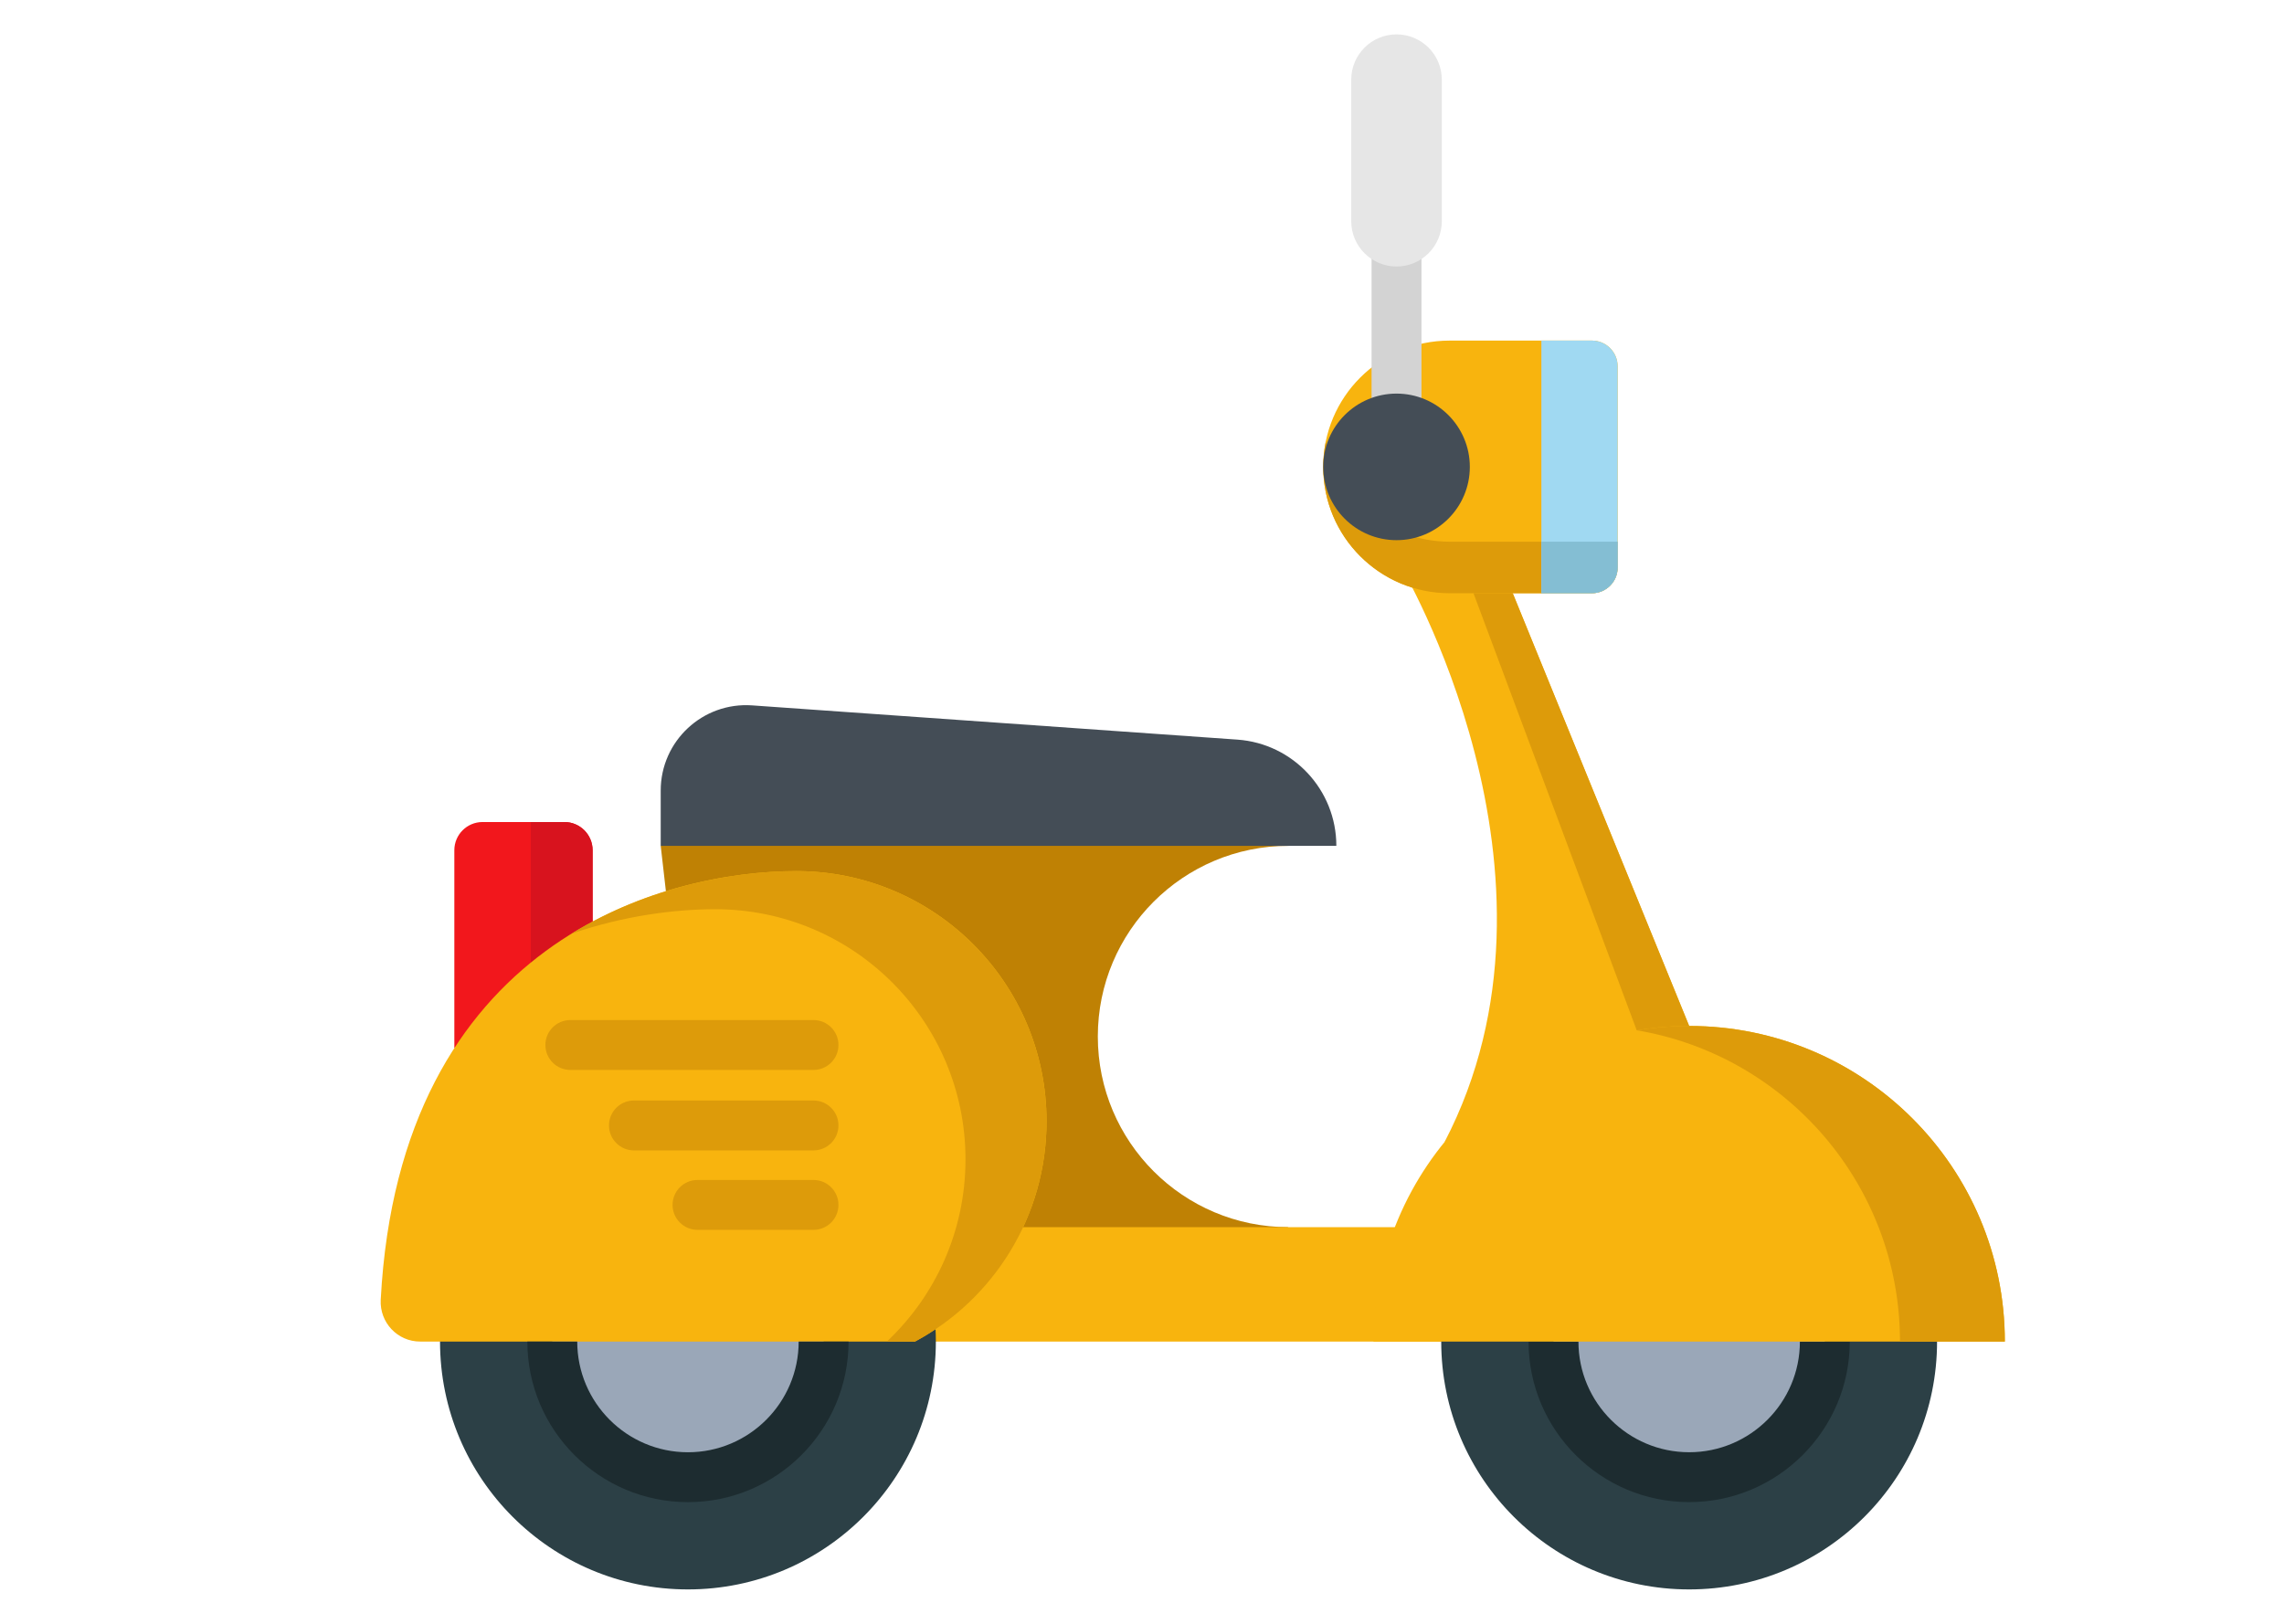
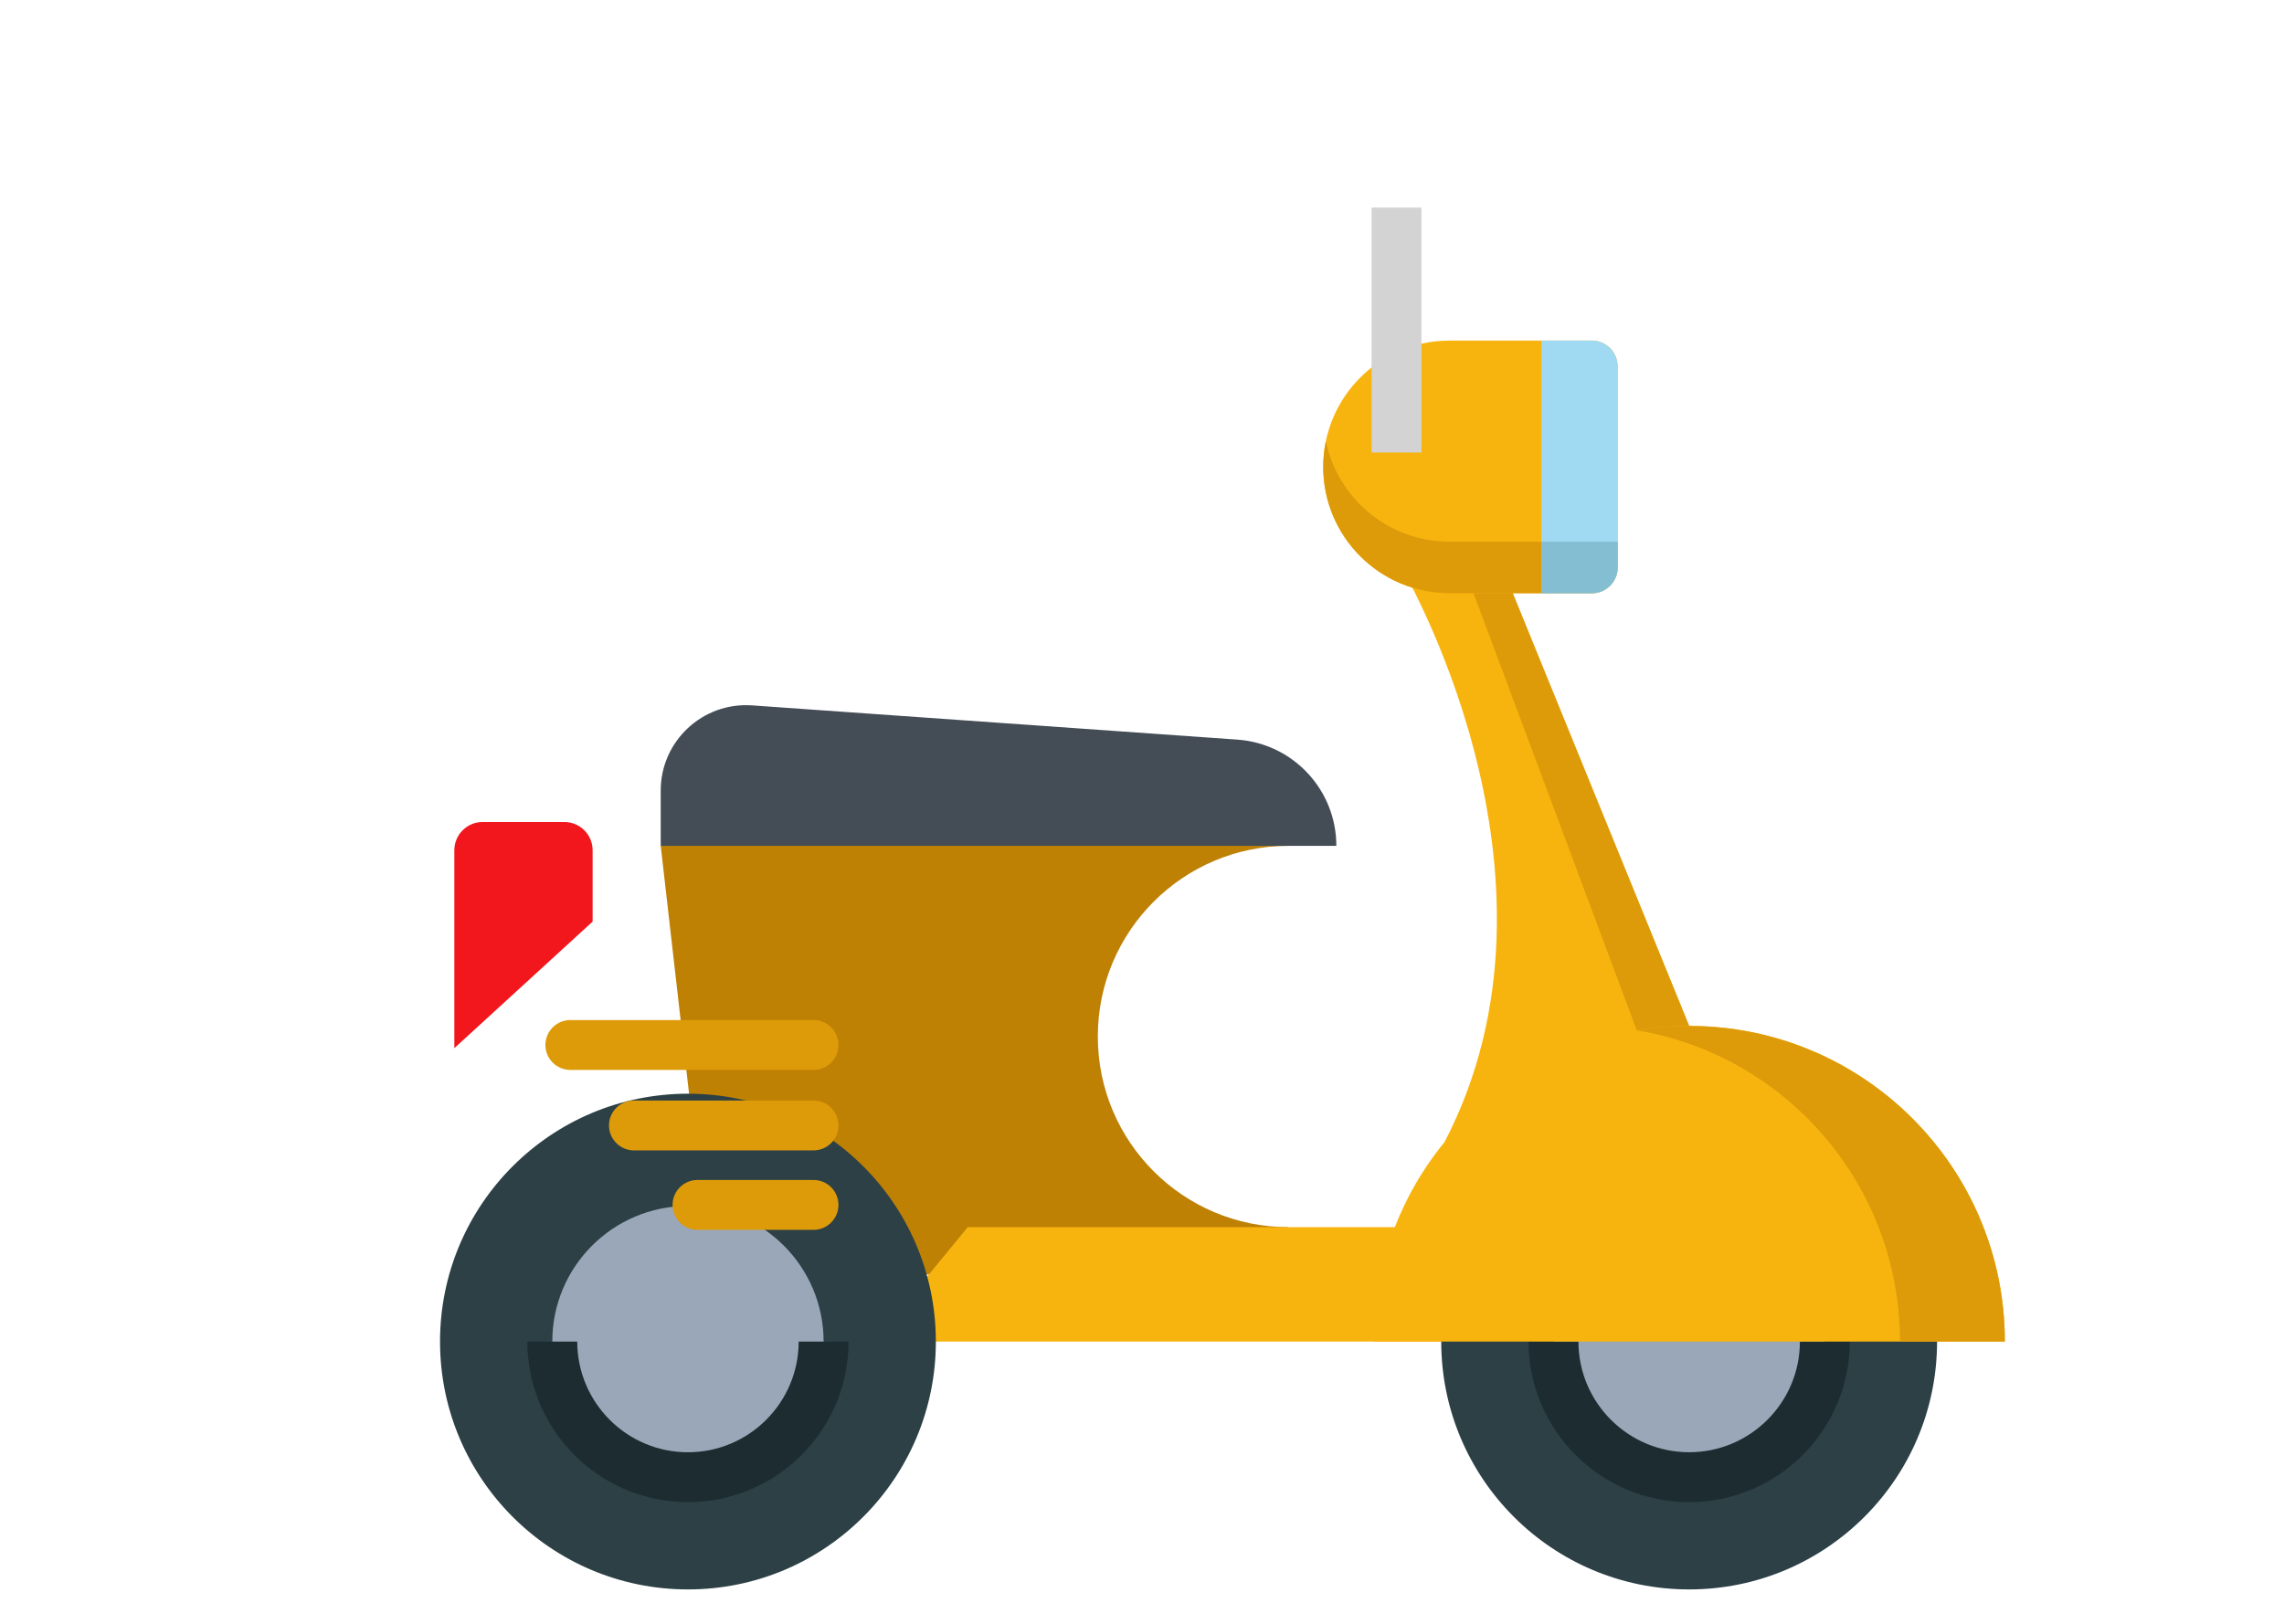
<svg xmlns="http://www.w3.org/2000/svg" width="90" height="64" viewBox="0 0 90 64" fill="none">
  <path d="M56.922 45.012L63.317 41.976L66.561 40.436L59.609 23.381L55.171 22.271C55.171 22.271 62.426 34.444 56.922 45.012Z" fill="#F8B40E" />
  <path d="M17.903 41.312V33.512C17.903 32.897 18.401 32.399 19.016 32.399H22.239C22.853 32.399 23.352 32.897 23.352 33.512V36.323" fill="#F2171C" />
-   <path d="M20.918 41.312V32.399H22.239C22.854 32.399 23.352 32.897 23.352 33.512V36.323" fill="#D8131E" />
  <path d="M50.773 33.338C46.623 33.338 43.259 36.702 43.259 40.852C43.259 45.003 46.623 48.367 50.773 48.367L45.519 51.185L27.86 49.306L26.035 33.338L49.84 31.459" fill="#BF8104" />
  <path d="M62.73 13.424H57.119C54.37 13.424 52.141 15.653 52.141 18.402C52.141 21.152 54.37 23.381 57.119 23.381H62.73C63.289 23.381 63.742 22.927 63.742 22.368V14.437C63.742 13.877 63.289 13.424 62.73 13.424Z" fill="#F8B40E" />
  <path d="M57.119 21.35H63.742V22.368C63.742 22.928 63.289 23.381 62.73 23.381H57.119C54.37 23.381 52.141 21.152 52.141 18.403C52.141 18.055 52.177 17.715 52.245 17.387C52.714 19.649 54.718 21.35 57.119 21.35Z" fill="#DD9B0A" />
  <path d="M34.435 52.876H36.056H61.112V48.367H38.133" fill="#F8B40E" />
  <path d="M27.108 62.645C21.713 62.645 17.339 58.271 17.339 52.876C17.339 47.481 21.713 43.107 27.108 43.107C32.504 43.107 36.877 47.481 36.877 52.876C36.877 58.271 32.504 62.645 27.108 62.645Z" fill="#2C4046" />
  <path d="M58.062 23.381L66.173 45.103L66.561 40.437L59.609 23.381H58.062Z" fill="#DD9B0A" />
  <path d="M27.108 58.221C24.156 58.221 21.763 55.828 21.763 52.876C21.763 49.924 24.156 47.531 27.108 47.531C30.061 47.531 32.454 49.924 32.454 52.876C32.454 55.828 30.061 58.221 27.108 58.221Z" fill="#9AA7B8" />
  <path d="M66.56 62.645C61.164 62.645 56.791 58.271 56.791 52.876C56.791 47.481 61.164 43.107 66.56 43.107C71.955 43.107 76.329 47.481 76.329 52.876C76.329 58.271 71.955 62.645 66.56 62.645Z" fill="#2C4046" />
  <path d="M66.56 58.221C63.608 58.221 61.214 55.828 61.214 52.876C61.214 49.924 63.608 47.531 66.56 47.531C69.512 47.531 71.905 49.924 71.905 52.876C71.905 55.828 69.512 58.221 66.56 58.221Z" fill="#9AA7B8" />
  <path d="M66.561 59.204C70.05 59.204 72.889 56.365 72.889 52.877H70.924C70.924 55.282 68.966 57.238 66.561 57.238C64.155 57.238 62.198 55.281 62.198 52.877H60.232C60.232 56.365 63.071 59.204 66.561 59.204Z" fill="#1D2C30" />
-   <path d="M36.056 52.876C39.14 51.217 41.239 47.952 41.239 44.194C41.239 38.739 36.82 34.333 31.378 34.333C26.121 34.333 15.75 37.112 15.002 51.228C14.955 52.123 15.661 52.876 16.556 52.876H36.056V52.876Z" fill="#F8B40E" />
-   <path d="M38.045 45.697C38.045 40.242 33.627 35.836 28.184 35.836C26.619 35.836 24.601 36.083 22.519 36.801C25.612 34.896 29.013 34.333 31.378 34.333C36.82 34.333 41.239 38.739 41.239 44.194C41.239 47.952 39.14 51.218 36.056 52.876H34.946C36.853 51.08 38.045 48.529 38.045 45.697Z" fill="#DD9B0A" />
  <path d="M54.121 52.876C54.121 46.006 59.69 40.437 66.56 40.437C73.43 40.437 79 46.006 79 52.876H54.121Z" fill="#F8B40E" />
  <path d="M64.495 40.608C65.167 40.496 65.856 40.437 66.56 40.437C73.431 40.436 79 46.006 79 52.876H74.868C74.868 46.71 70.381 41.592 64.495 40.608Z" fill="#DD9B0A" />
  <path d="M27.108 59.205C30.598 59.205 33.437 56.366 33.437 52.876H31.471C31.471 55.282 29.514 57.239 27.108 57.239C24.703 57.239 22.746 55.282 22.746 52.876H20.78C20.78 56.366 23.619 59.205 27.108 59.205Z" fill="#1D2C30" />
  <path d="M60.737 13.424H62.73C63.289 13.424 63.742 13.878 63.742 14.437V22.368C63.742 22.928 63.289 23.381 62.73 23.381H60.737V13.424Z" fill="#A0D9F2" />
  <path d="M60.737 21.35H63.742V22.368C63.742 22.928 63.289 23.381 62.73 23.381H60.737V21.35Z" fill="#84BED3" />
  <path d="M29.639 27.802L48.756 29.151C50.954 29.306 52.658 31.134 52.658 33.338H26.035V31.161C26.034 29.207 27.691 27.664 29.639 27.802Z" fill="#444D56" />
  <path d="M54.046 8.182H56.012V17.835H54.046V8.182Z" fill="#D3D3D3" />
  <path d="M22.474 42.17H32.056C32.599 42.17 33.039 41.73 33.039 41.187C33.039 40.644 32.599 40.204 32.056 40.204H22.474C21.932 40.204 21.491 40.644 21.491 41.187C21.491 41.73 21.932 42.17 22.474 42.17Z" fill="#DD9B0A" />
  <path d="M24.98 45.341H32.056C32.599 45.341 33.039 44.901 33.039 44.358C33.039 43.815 32.599 43.375 32.056 43.375H24.98C24.437 43.375 23.997 43.815 23.997 44.358C23.997 44.901 24.437 45.341 24.98 45.341Z" fill="#DD9B0A" />
  <path d="M27.485 48.473H32.056C32.599 48.473 33.039 48.032 33.039 47.49C33.039 46.947 32.599 46.507 32.056 46.507H27.485C26.942 46.507 26.502 46.947 26.502 47.49C26.502 48.033 26.942 48.473 27.485 48.473Z" fill="#DD9B0A" />
-   <path d="M55.029 21.29C53.434 21.29 52.141 19.997 52.141 18.402C52.141 16.807 53.434 15.513 55.029 15.513C56.624 15.513 57.918 16.807 57.918 18.402C57.918 19.997 56.624 21.29 55.029 21.29Z" fill="#444D56" />
-   <path d="M55.03 10.504C56.015 10.504 56.814 9.705 56.814 8.719V3.14C56.814 2.154 56.015 1.355 55.03 1.355C54.044 1.355 53.245 2.154 53.245 3.14V8.719C53.245 9.705 54.044 10.504 55.03 10.504Z" fill="#E6E6E6" />
</svg>